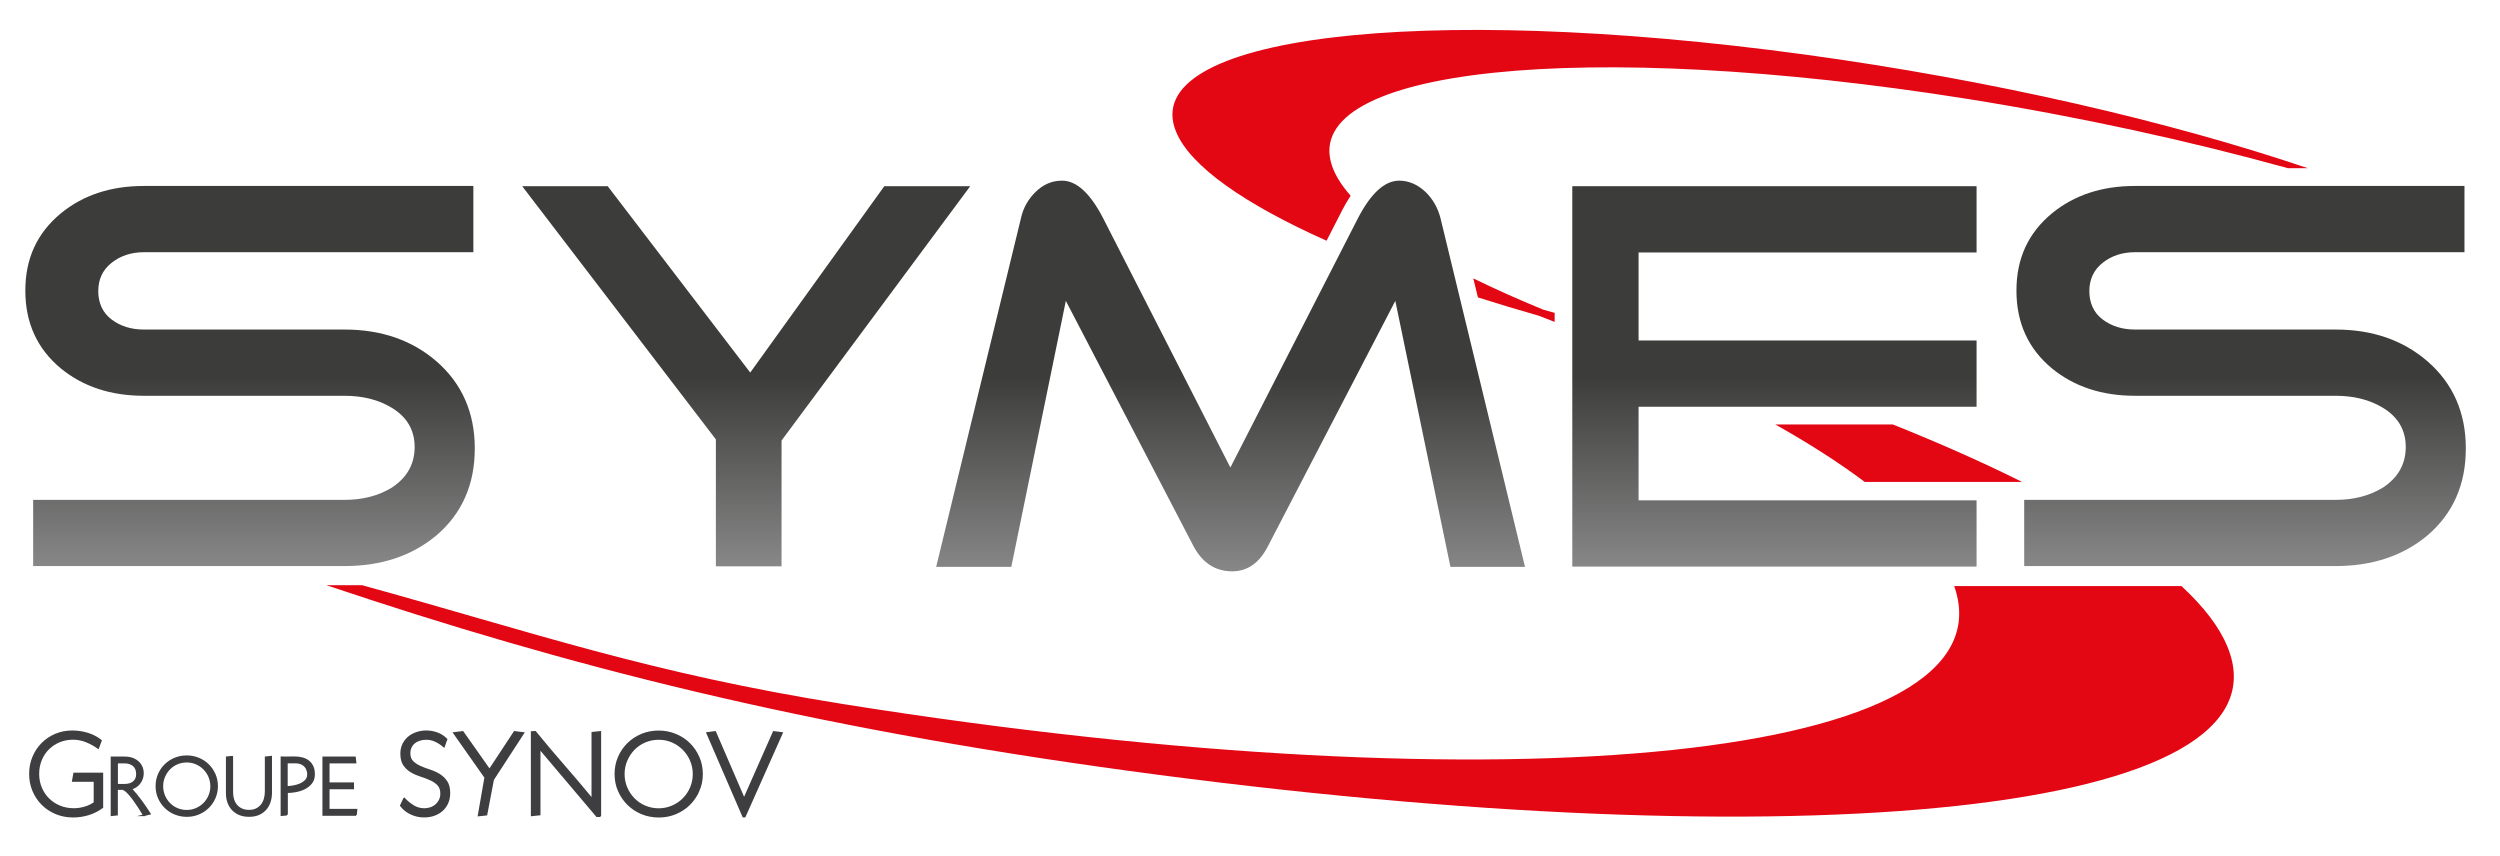
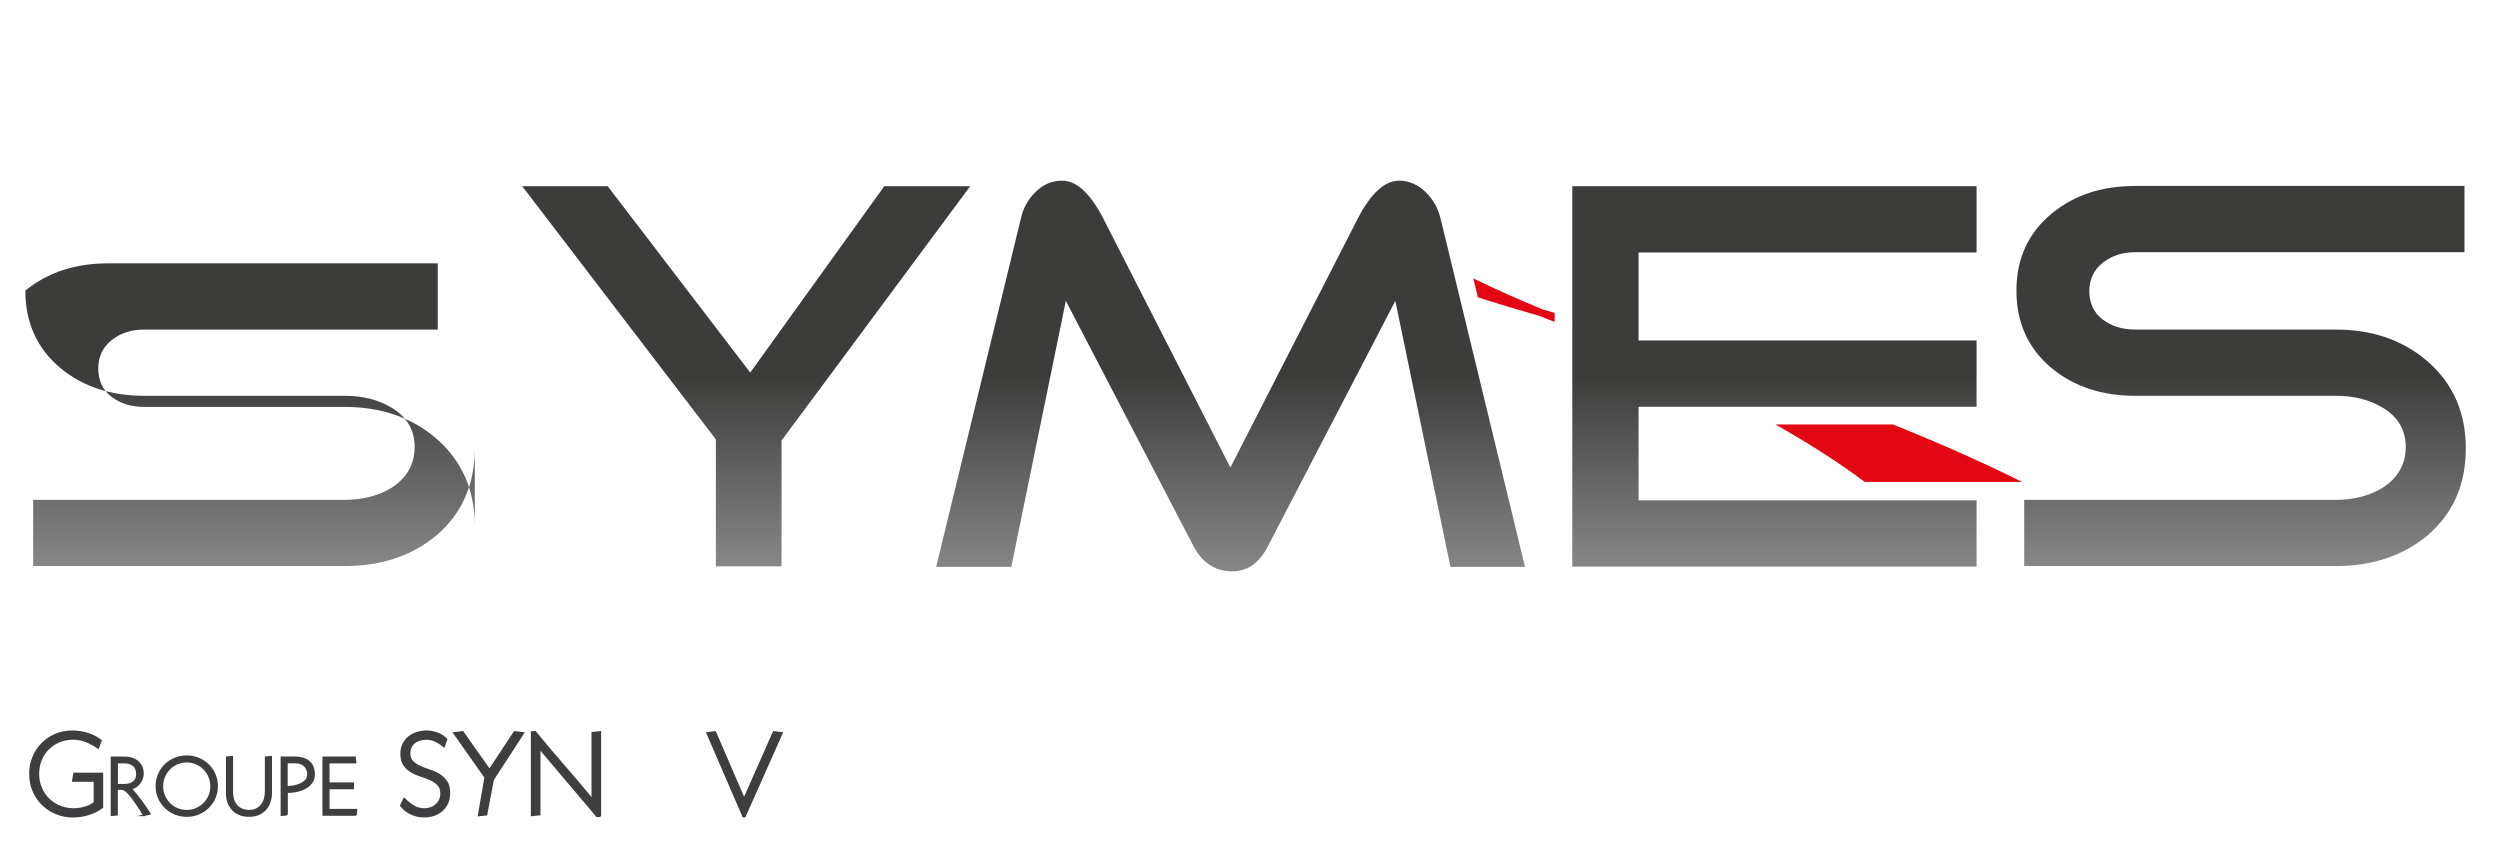
<svg xmlns="http://www.w3.org/2000/svg" xmlns:xlink="http://www.w3.org/1999/xlink" viewBox="0 0 748 256">
  <defs>
    <style>
      .cls-1 {
        fill: url(#linear-gradient-2);
      }

      .cls-2 {
        fill: url(#linear-gradient-4);
      }

      .cls-3 {
        fill: #e30613;
      }

      .cls-4 {
        fill: url(#linear-gradient-3);
      }

      .cls-5 {
        fill: url(#linear-gradient-5);
      }

      .cls-6 {
        fill: #3e3d40;
        stroke: #3e3d40;
        stroke-miterlimit: 10;
        stroke-width: .5px;
      }

      .cls-7 {
        fill: url(#linear-gradient);
      }
    </style>
    <linearGradient id="linear-gradient" x1="74.82" y1="169.36" x2="74.82" y2="55.63" gradientUnits="userSpaceOnUse">
      <stop offset="0" stop-color="#878787" />
      <stop offset=".5" stop-color="#3c3c3b" />
    </linearGradient>
    <linearGradient id="linear-gradient-2" x1="223.27" y1="169.45" x2="223.27" y2="55.71" xlink:href="#linear-gradient" />
    <linearGradient id="linear-gradient-3" x1="368.2" y1="170.94" x2="368.2" y2="54.05" xlink:href="#linear-gradient" />
    <linearGradient id="linear-gradient-4" x1="670.54" x2="670.54" xlink:href="#linear-gradient" />
    <linearGradient id="linear-gradient-5" x1="530.91" y1="169.53" x2="530.91" y2="55.71" xlink:href="#linear-gradient" />
  </defs>
  <g id="Groupe_synov" data-name="Groupe synov">
    <g>
      <path class="cls-6" d="M26.47,243.65c-1.5.46-3.03.69-4.59.69-1.82,0-3.52-.33-5.09-.97-1.57-.65-2.94-1.55-4.1-2.7-1.16-1.15-2.07-2.5-2.73-4.06-.66-1.56-.99-3.25-.99-5.07s.32-3.47.97-5.02c.65-1.55,1.54-2.9,2.68-4.04,1.13-1.15,2.48-2.04,4.02-2.7,1.55-.65,3.22-.97,5.02-.97,1.51,0,3.01.23,4.5.67,1.49.45,2.84,1.15,4.04,2.09l-.82,2.23c-1.09-.78-2.27-1.43-3.55-1.95-1.28-.52-2.6-.78-3.97-.78-1.49,0-2.87.27-4.13.8-1.26.53-2.36,1.26-3.3,2.2-.93.93-1.66,2.04-2.18,3.32-.52,1.28-.78,2.66-.78,4.15s.27,2.91.82,4.2c.54,1.29,1.29,2.4,2.23,3.33.95.93,2.06,1.67,3.35,2.2,1.29.53,2.68.8,4.17.8,1.09,0,2.17-.15,3.26-.46,1.09-.31,2.08-.78,2.98-1.42v-6.52h-6.49l.39-2.23h8.44v10.11c-1.28.95-2.67,1.65-4.17,2.11Z" />
      <path class="cls-6" d="M43.03,243.93c-.17-.26-.4-.64-.69-1.14-.3-.5-.64-1.03-1.02-1.61-.38-.58-.79-1.17-1.22-1.77-.43-.6-.86-1.15-1.29-1.65-.43-.5-.84-.9-1.24-1.22-.4-.31-.75-.47-1.07-.47h-1.49v7.67l-1.64.17v-17.3h3.85c1.16,0,2.13.2,2.92.59.79.4,1.39.91,1.82,1.53.43.62.69,1.31.77,2.06.08.75,0,1.48-.24,2.17-.24.7-.63,1.32-1.18,1.86s-1.24.93-2.08,1.17c1.06,1.16,2.05,2.37,2.97,3.62.92,1.26,1.8,2.55,2.64,3.87l-1.81.45ZM35.02,234.8h2.31c.5,0,.97-.06,1.42-.19.45-.12.84-.32,1.17-.58.33-.27.59-.6.78-.99.19-.4.29-.87.29-1.41,0-1.16-.35-2.03-1.04-2.61-.69-.58-1.6-.87-2.71-.87h-2.21v6.65Z" />
      <path class="cls-6" d="M64.23,238.74c-.48,1.09-1.13,2.04-1.95,2.84s-1.78,1.43-2.88,1.89c-1.1.46-2.27.68-3.51.68s-2.44-.23-3.54-.68c-1.1-.45-2.06-1.08-2.88-1.89-.82-.8-1.47-1.75-1.95-2.83-.48-1.08-.72-2.26-.72-3.54s.24-2.43.71-3.53c.47-1.09,1.12-2.04,1.94-2.84.82-.8,1.78-1.43,2.88-1.89,1.1-.45,2.28-.68,3.54-.68s2.42.23,3.52.68c1.11.46,2.07,1.08,2.89,1.89s1.47,1.75,1.95,2.84c.48,1.09.72,2.27.72,3.53s-.24,2.43-.72,3.52ZM62.61,232.38c-.38-.89-.9-1.66-1.56-2.33-.66-.67-1.43-1.2-2.32-1.59-.89-.39-1.83-.58-2.84-.58s-1.99.19-2.88.57c-.89.38-1.67.91-2.32,1.58-.65.67-1.17,1.45-1.55,2.35-.38.89-.57,1.84-.57,2.85s.19,1.98.57,2.87c.38.89.9,1.66,1.55,2.33.65.67,1.42,1.2,2.31,1.58.89.38,1.84.57,2.87.57s1.96-.19,2.85-.58c.89-.39,1.67-.91,2.33-1.58.66-.66,1.18-1.44,1.56-2.33.38-.89.57-1.84.57-2.85s-.19-1.96-.57-2.84Z" />
      <path class="cls-6" d="M69.49,226.41v10.67c0,.78.11,1.5.32,2.17.21.67.53,1.25.96,1.74.42.49.94.87,1.56,1.15.62.28,1.34.42,2.17.42s1.6-.15,2.22-.46c.62-.31,1.14-.72,1.55-1.24.41-.52.72-1.13.92-1.82.2-.69.3-1.44.3-2.23v-10.23l1.64-.17v10.7c0,1.03-.14,1.97-.43,2.83-.29.86-.71,1.6-1.27,2.22-.56.62-1.24,1.11-2.06,1.46-.82.35-1.76.53-2.82.53s-1.95-.16-2.78-.48c-.83-.32-1.53-.78-2.11-1.38-.58-.59-1.03-1.31-1.34-2.15-.31-.84-.47-1.77-.47-2.79v-10.77l1.64-.17Z" />
      <path class="cls-6" d="M85.87,243.73l-1.66.17v-17.3c.66.02,1.32.02,1.96,0,.64-.02,1.3-.02,1.96-.02.84,0,1.62.1,2.33.29.71.19,1.33.49,1.85.91.52.41.93.94,1.22,1.59.29.64.43,1.42.43,2.33,0,1.03-.27,1.88-.81,2.56-.54.68-1.21,1.22-2.01,1.63-.8.41-1.68.69-2.63.87-.95.17-1.83.26-2.64.26v6.73ZM91.91,230.23c-.19-.43-.45-.8-.78-1.12-.33-.31-.72-.56-1.17-.72-.45-.16-.93-.25-1.47-.25h-2.66v7.32c.56-.02,1.21-.09,1.94-.21.73-.12,1.42-.33,2.07-.61.65-.28,1.2-.66,1.65-1.14.45-.48.67-1.08.67-1.81h.02c0-.55-.1-1.03-.29-1.46Z" />
      <path class="cls-6" d="M106.52,243.83h-9.8v-17.22h9.48l.17,1.54h-8.02v6.2h7.32v1.54h-7.32v6.38h8.31l-.15,1.56Z" />
      <path class="cls-6" d="M120.94,238.92c.78.85,1.68,1.59,2.69,2.22,1.02.63,2.13.94,3.33.94.66,0,1.3-.11,1.91-.32.61-.21,1.15-.53,1.61-.94.46-.41.83-.9,1.1-1.47.27-.57.41-1.21.41-1.91,0-1.11-.3-1.98-.89-2.61-.59-.63-1.33-1.15-2.22-1.56-.89-.41-1.84-.78-2.87-1.1-1.03-.32-1.99-.73-2.87-1.24-.89-.51-1.63-1.18-2.22-2.02-.59-.84-.89-1.97-.89-3.39,0-1.16.24-2.17.71-3.05.47-.87,1.09-1.59,1.86-2.14.77-.56,1.64-.96,2.62-1.22.98-.26,1.97-.35,2.98-.28,1,.07,1.98.3,2.92.69.95.39,1.77.95,2.48,1.68l-.78,2.16c-.73-.64-1.55-1.18-2.45-1.61-.9-.44-1.84-.66-2.84-.66-.66,0-1.29.09-1.9.27-.6.18-1.13.44-1.59.8-.46.35-.83.8-1.1,1.35-.27.54-.41,1.17-.41,1.88,0,1.06.3,1.89.89,2.48.59.59,1.32,1.09,2.2,1.49.87.4,1.83.77,2.87,1.1,1.04.33,2,.76,2.87,1.28.87.52,1.61,1.21,2.2,2.07.59.86.89,2.01.89,3.46,0,1.3-.26,2.43-.78,3.39-.52.96-1.2,1.73-2.04,2.3-.84.58-1.79.98-2.85,1.19-1.06.21-2.13.24-3.21.09-1.08-.15-2.11-.5-3.1-1.03-.99-.53-1.84-1.26-2.55-2.18l.99-2.09Z" />
      <path class="cls-6" d="M147.53,233.28l-1.99,10.46-2.34.25,1.99-11.38-9.36-13.3,2.62-.32,8.01,11.35,7.48-11.35,2.66.32-9.08,13.97Z" />
      <path class="cls-6" d="M179.62,244.2h-1.03l-17.13-20.25v19.75l-2.38.25v-24.92l1.06-.07c2.81,3.45,5.66,6.82,8.54,10.12,2.88,3.3,5.73,6.66,8.55,10.09v-19.93l2.38-.25v25.21Z" />
-       <path class="cls-6" d="M209.01,236.62c-.69,1.56-1.61,2.91-2.78,4.06-1.17,1.15-2.54,2.04-4.11,2.7-1.57.65-3.24.97-5.02.97s-3.48-.33-5.05-.97c-1.57-.65-2.94-1.55-4.11-2.7-1.17-1.15-2.1-2.49-2.78-4.04-.69-1.55-1.03-3.23-1.03-5.05s.34-3.47,1.01-5.03c.67-1.56,1.6-2.91,2.77-4.06,1.17-1.15,2.54-2.04,4.11-2.7,1.57-.65,3.26-.97,5.05-.97s3.45.33,5.03.97c1.58.65,2.96,1.55,4.13,2.7,1.17,1.15,2.1,2.5,2.78,4.06.69,1.56,1.03,3.24,1.03,5.03s-.34,3.48-1.03,5.04ZM206.71,227.52c-.54-1.26-1.29-2.37-2.23-3.33-.95-.96-2.05-1.71-3.32-2.27-1.26-.56-2.62-.83-4.06-.83s-2.84.27-4.11.82c-1.28.54-2.38,1.29-3.32,2.25-.93.96-1.67,2.07-2.22,3.35-.54,1.28-.82,2.64-.82,4.08s.27,2.83.82,4.1c.54,1.26,1.28,2.38,2.22,3.33.93.96,2.03,1.71,3.3,2.25,1.26.54,2.63.82,4.1.82s2.8-.28,4.08-.83c1.28-.55,2.39-1.3,3.33-2.25.94-.95,1.69-2.06,2.23-3.33.54-1.28.82-2.64.82-4.08s-.27-2.79-.82-4.06Z" />
      <path class="cls-6" d="M222.84,244.31h-.46l-10.81-25,2.41-.32,8.65,20.03,8.86-20.03,2.48.32-11.13,25Z" />
    </g>
  </g>
  <g id="A_dégradé_" data-name="A(dégradé)">
    <path class="cls-3" d="M461.84,92.69c-7.57-3.1-14.6-6.24-21.03-9.4l1.38,5.69c5.89,1.88,11.99,3.71,18.28,5.51,1.57.61,3.13,1.22,4.68,1.83v-2.72c-1.1-.3-2.2-.61-3.3-.91Z" />
-     <path class="cls-3" d="M404.12,58.57c-2.74-3.1-4.64-6.13-5.62-9.08-9.67-29.19,75.41-38.1,190.02-19.92,33.9,5.42,66.58,12.6,96.06,20.76h5.94c-41.21-13.96-94.34-26.33-150.36-33.99-115.73-15.78-200.01-5.45-188.28,23.07,4.23,10.33,20.5,21.65,45.03,32.62l4.73-9.24c.8-1.54,1.63-2.95,2.48-4.24Z" />
    <g>
      <g>
-         <path class="cls-7" d="M142.05,134.23c0,10.77-3.83,19.43-11.49,25.98-7.33,6.11-16.49,9.16-27.48,9.16H9.92v-19.81h93.16c5.44,0,10.16-1.22,14.16-3.67,4.55-3,6.82-7.05,6.82-12.15s-2.33-9.05-6.99-11.82c-3.89-2.33-8.55-3.5-13.99-3.5h-60.03c-9.88,0-18.15-2.72-24.81-8.16-7.11-5.88-10.66-13.65-10.66-23.31s3.55-17.26,10.66-23.15c6.66-5.44,14.93-8.16,24.81-8.16h98.58v19.82H43.06c-3.77,0-6.99,1.06-9.66,3.16-2.67,2.11-4,4.94-4,8.49s1.33,6.5,4,8.49c2.66,2,5.88,3,9.66,3h60.03c10.99,0,20.15,3.17,27.48,9.49,7.66,6.66,11.49,15.38,11.49,26.14Z" />
+         <path class="cls-7" d="M142.05,134.23c0,10.77-3.83,19.43-11.49,25.98-7.33,6.11-16.49,9.16-27.48,9.16H9.92v-19.81h93.16c5.44,0,10.16-1.22,14.16-3.67,4.55-3,6.82-7.05,6.82-12.15s-2.33-9.05-6.99-11.82c-3.89-2.33-8.55-3.5-13.99-3.5h-60.03c-9.88,0-18.15-2.72-24.81-8.16-7.11-5.88-10.66-13.65-10.66-23.31c6.66-5.44,14.93-8.16,24.81-8.16h98.58v19.82H43.06c-3.77,0-6.99,1.06-9.66,3.16-2.67,2.11-4,4.94-4,8.49s1.33,6.5,4,8.49c2.66,2,5.88,3,9.66,3h60.03c10.99,0,20.15,3.17,27.48,9.49,7.66,6.66,11.49,15.38,11.49,26.14Z" />
        <path class="cls-1" d="M290.29,55.71l-56.45,76.1v37.63h-19.65v-37.97l-57.95-75.76h25.58l42.65,55.76,40.11-55.76h25.71Z" />
        <path class="cls-4" d="M456.28,169.61h-22.31l-16.49-79.59-38.13,73.43c-2.55,4.99-6.11,7.49-10.66,7.49-5.11,0-8.99-2.55-11.66-7.66l-38.13-73.26-16.32,79.59h-22.48l25.39-104.4c.67-3,2.13-5.61,4.4-7.83,2.27-2.22,4.9-3.33,7.89-3.33,4.31,0,8.41,3.75,12.28,11.24l38.07,74.59,38.21-74.67c3.88-7.44,7.99-11.16,12.32-11.16,2.88,0,5.55,1.17,7.99,3.5,2.11,2.11,3.55,4.66,4.33,7.66l25.3,104.4Z" />
        <path class="cls-2" d="M737.77,134.23c0,10.77-3.83,19.43-11.49,25.98-7.33,6.11-16.49,9.16-27.47,9.16h-93.17v-19.81h93.17c5.44,0,10.16-1.22,14.16-3.67,4.55-3,6.83-7.05,6.83-12.15s-2.33-9.05-6.99-11.82c-3.89-2.33-8.55-3.5-13.99-3.5h-60.03c-9.88,0-18.15-2.72-24.81-8.16-7.11-5.88-10.66-13.65-10.66-23.31s3.55-17.26,10.66-23.15c6.66-5.44,14.93-8.16,24.81-8.16h98.58v19.82h-98.58c-3.78,0-6.99,1.06-9.66,3.16-2.66,2.11-4,4.94-4,8.49s1.33,6.5,4,8.49c2.67,2,5.88,3,9.66,3h60.03c10.99,0,20.15,3.17,27.47,9.49,7.66,6.66,11.49,15.38,11.49,26.14Z" />
      </g>
      <polygon class="cls-5" points="490.26 75.54 591.39 75.54 591.39 55.71 470.43 55.71 470.43 169.53 591.39 169.53 591.39 149.7 490.26 149.7 490.26 121.7 591.39 121.7 591.39 101.87 490.26 101.87 490.26 75.54" />
    </g>
    <path class="cls-3" d="M566.32,126.99h-35.15c10.22,5.76,19.18,11.51,26.75,17.2h47.07c-11.57-5.78-24.52-11.53-38.67-17.2Z" />
-     <path class="cls-3" d="M584.88,175.89c16.92,51.09-131.88,66.69-332.34,34.81-58.43-9.28-93.25-21.59-144.21-35.61h-10.67c71.81,24.15,142.52,42.24,239.67,55.5,202.41,27.6,349.61,12.83,329.13-37.07-2.41-5.9-7.08-11.98-13.75-18.16h-68.03c.06.18.13.35.19.53Z" />
  </g>
</svg>